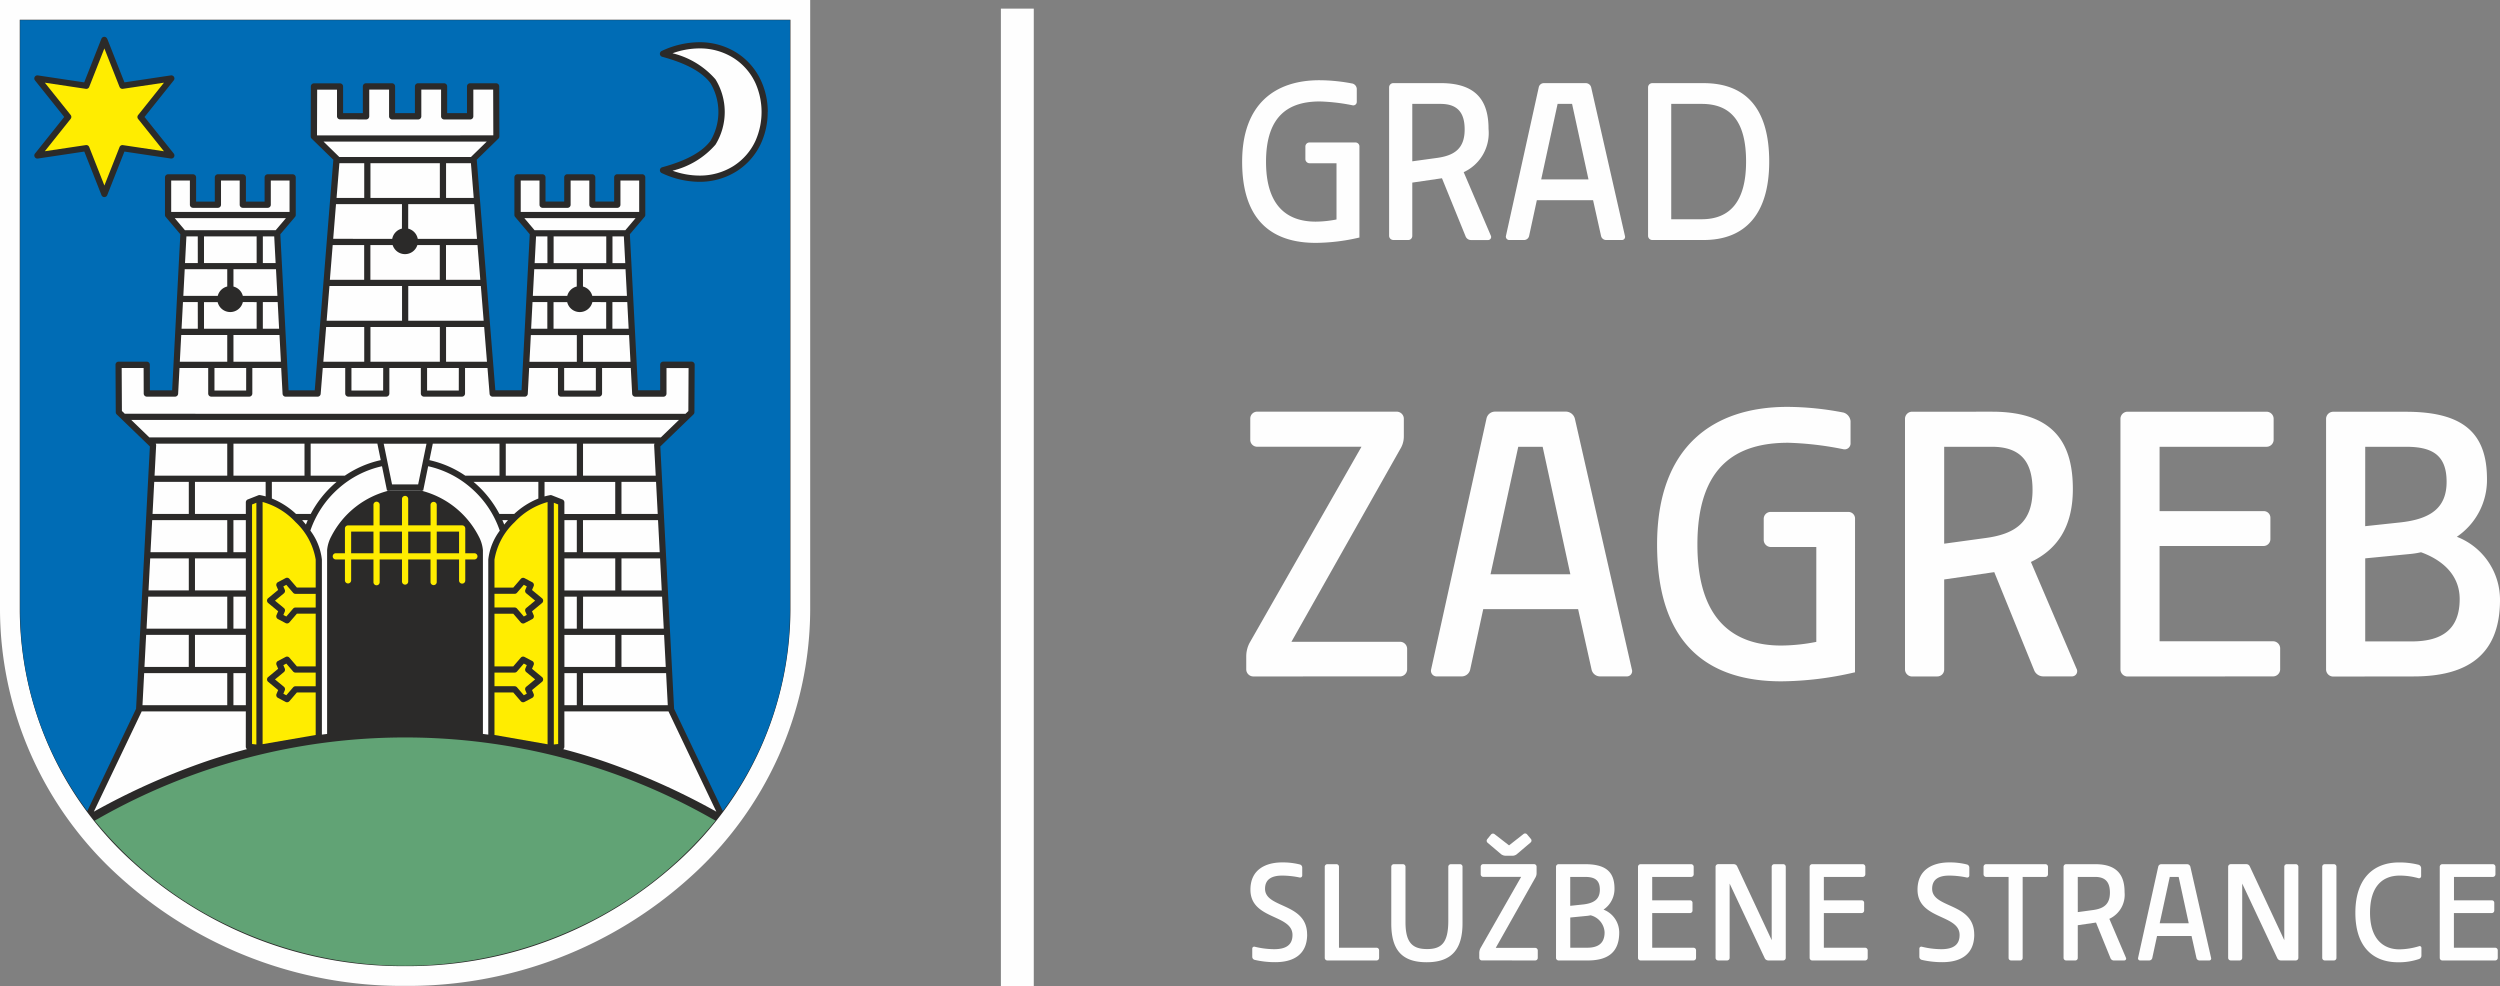
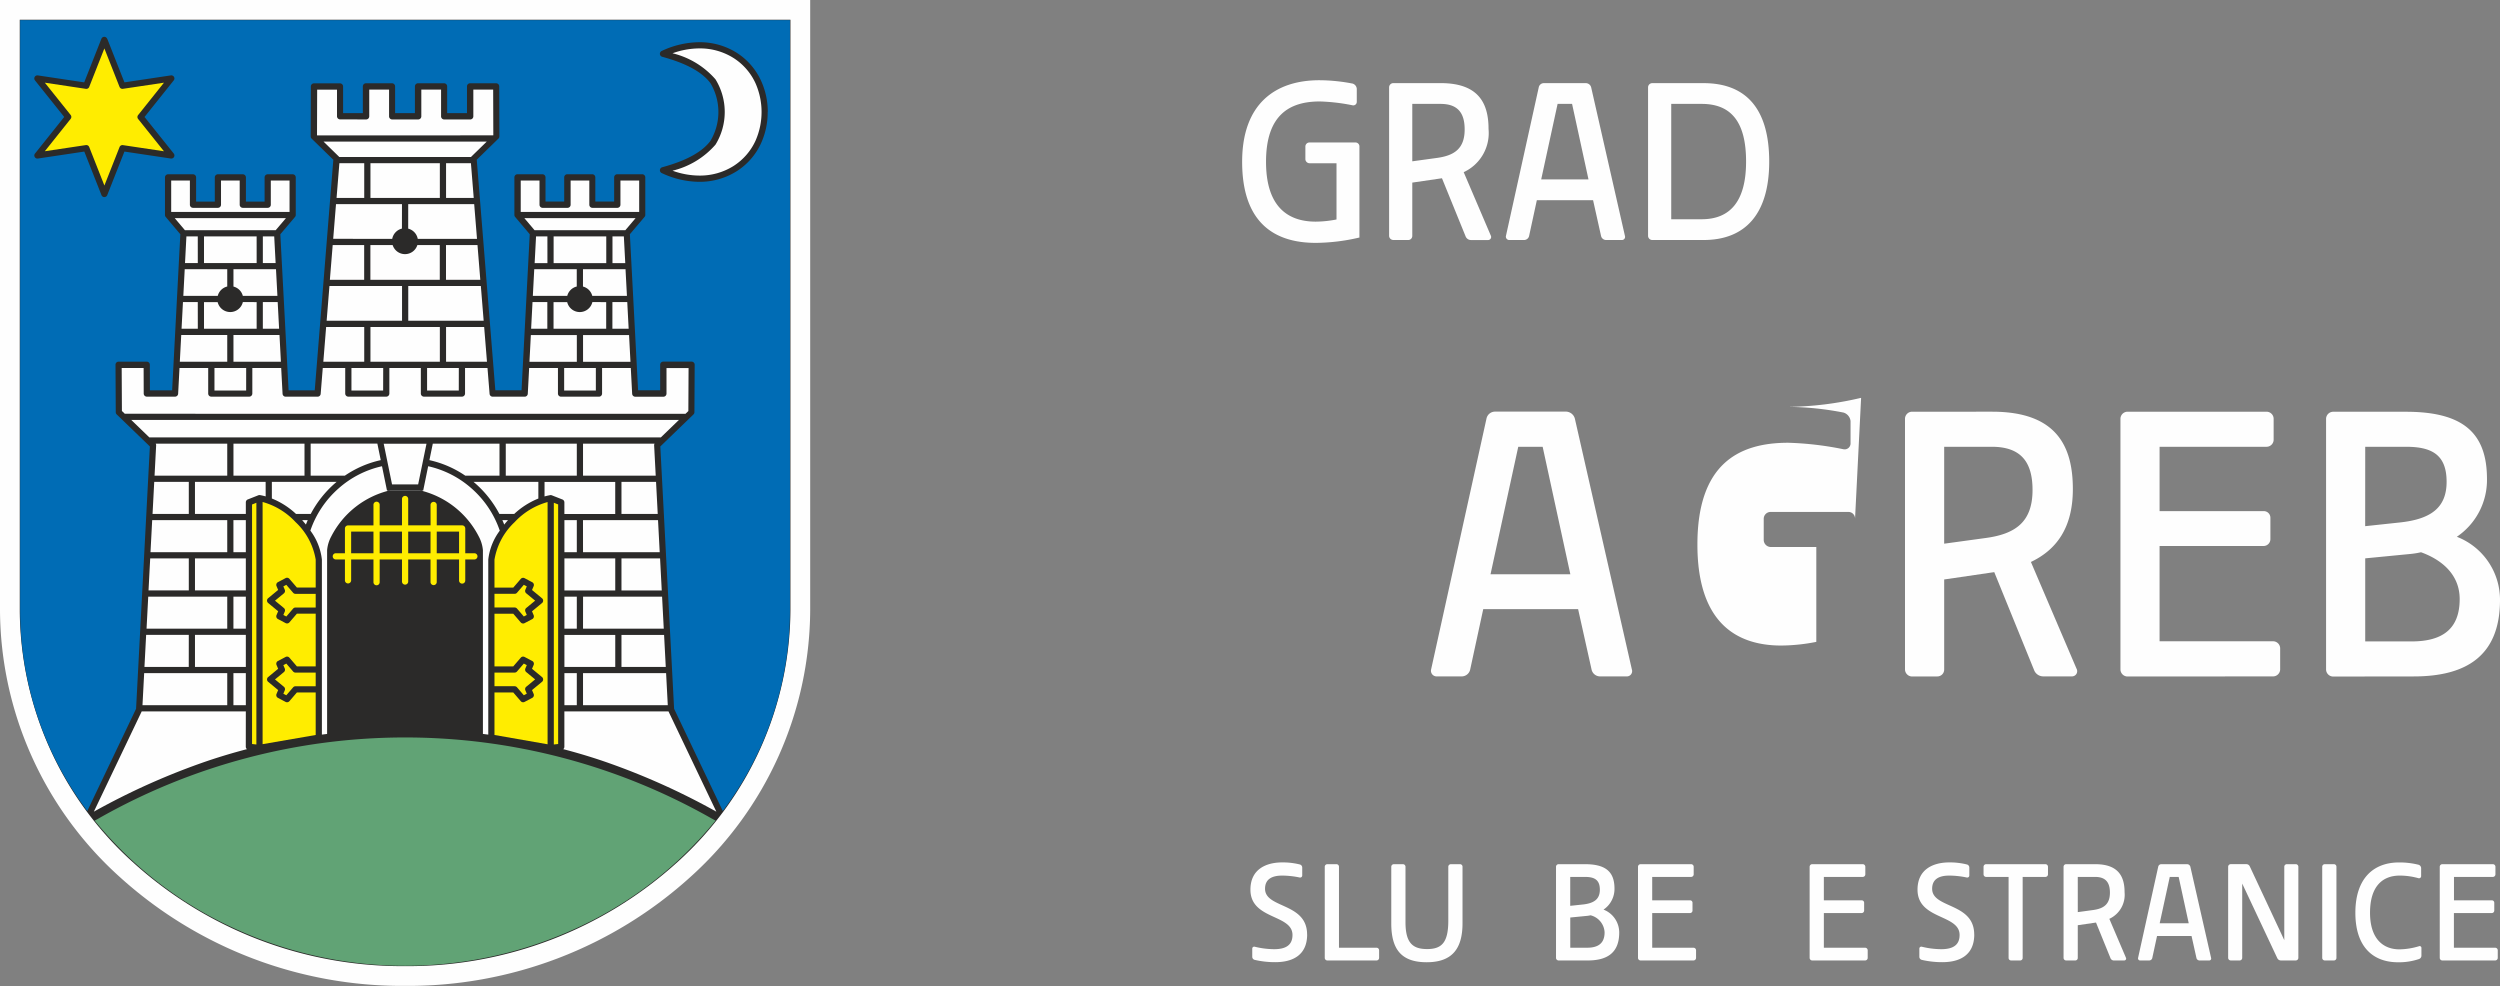
<svg xmlns="http://www.w3.org/2000/svg" width="215.168" height="84.885" viewBox="0 0 215.168 84.885">
  <rect x="0" y="0" width="215.168" height="84.885" fill="#808080" stroke="none" />
  <g id="Group_146" data-name="Group 146" transform="translate(-337.442 -521.884)">
    <path id="Path_757" data-name="Path 757" d="M372.307,605.887a35.343,35.343,0,0,1-24.038-9.2,30.229,30.229,0,0,1-9.977-22.257V522.734h68.031v51.694a30.225,30.225,0,0,1-9.977,22.257A35.344,35.344,0,0,1,372.307,605.887Z" fill="#2b2a29" />
    <path id="Path_758" data-name="Path 758" d="M372.307,605.887a35.343,35.343,0,0,1-24.038-9.2,30.229,30.229,0,0,1-9.977-22.257V522.734h68.031v51.694a30.225,30.225,0,0,1-9.977,22.257A35.344,35.344,0,0,1,372.307,605.887Z" fill="none" stroke="#fefefe" stroke-miterlimit="22.926" stroke-width="1.7" />
    <path id="Path_759" data-name="Path 759" d="M399.025,592.51l-.408-.223a53.393,53.393,0,0,0-52.686.038c-.021.02-.292.159-.341.185a33.4,33.4,0,0,0,11.6,9.082,35.189,35.189,0,0,0,30.236,0,33.374,33.374,0,0,0,11.6-9.082" fill="#61a375" />
    <path id="Path_760" data-name="Path 760" d="M346.675,525.228l1.477,3.745,3.995-.6a.267.267,0,0,1,.234.447l-2.5,3.131,2.516,3.148a.267.267,0,0,1-.246.43l-4-.6-1.477,3.745a.267.267,0,0,1-.5,0l-1.477-3.745-3.995.6a.267.267,0,0,1-.233-.448l2.5-3.131-2.517-3.148a.266.266,0,0,1,.042-.374.27.27,0,0,1,.2-.055l3.995.6,1.477-3.745a.266.266,0,0,1,.5,0m56.848,6.292a6.39,6.39,0,0,1-.574,2.7,5.614,5.614,0,0,1-2.112,2.413,5.966,5.966,0,0,1-3.2.9,7.7,7.7,0,0,1-3.235-.754.267.267,0,0,1,.042-.5c2.3-.623,3.515-1.424,4.15-2.266a4.85,4.85,0,0,0,0-4.977c-.635-.841-1.848-1.642-4.15-2.265a.267.267,0,0,1-.033-.505,7.7,7.7,0,0,1,3.226-.749,5.973,5.973,0,0,1,3.2.895,5.619,5.619,0,0,1,2.111,2.413A6.387,6.387,0,0,1,403.523,531.52Zm-3.861,60.167a28.826,28.826,0,0,0,5.779-17.259V523.616H339.175v50.812a28.832,28.832,0,0,0,5.778,17.259l4.2-8.8,1.188-22.577-2.855-2.758a.265.265,0,0,1-.081-.2l-.022-4.075a.265.265,0,0,1,.265-.267h2.422a.268.268,0,0,1,.268.267l.007,2.2h1.912l.706-13.431-1.259-1.49a.271.271,0,0,1-.063-.173v-3.232a.268.268,0,0,1,.268-.267h2.143a.268.268,0,0,1,.268.267v2.082h1.609v-2.082a.268.268,0,0,1,.267-.267h2.144a.268.268,0,0,1,.267.267v2.082h1.608v-2.082a.268.268,0,0,1,.268-.267h2.146a.268.268,0,0,1,.268.267l0,3.232a.265.265,0,0,1-.063.172l-1.265,1.491.712,13.431h2.25l1.6-19.842-1.869-1.822a.267.267,0,0,1-.08-.2l.014-4.288a.267.267,0,0,1,.266-.267h2.241a.268.268,0,0,1,.268.268v2.293l1.7,0v-2.3a.268.268,0,0,1,.268-.268h2.24a.268.268,0,0,1,.268.268v2.3h1.706v-2.3a.268.268,0,0,1,.267-.268h2.24a.268.268,0,0,1,.268.268v2.3h1.706v-2.3a.268.268,0,0,1,.267-.268h2.241a.268.268,0,0,1,.267.268l.013,4.3a.263.263,0,0,1-.08.191l-1.868,1.822,1.6,19.842h2.255l.707-13.431-1.259-1.49a.271.271,0,0,1-.063-.173v-3.232a.268.268,0,0,1,.268-.267h2.143a.268.268,0,0,1,.268.267v2.082h1.608v-2.082a.268.268,0,0,1,.267-.267h2.144a.268.268,0,0,1,.268.267v2.082H390.3v-2.082a.268.268,0,0,1,.268-.267h2.146a.268.268,0,0,1,.267.267l0,3.232a.261.261,0,0,1-.064.172l-1.264,1.491.708,13.431h1.9v-2.2a.267.267,0,0,1,.267-.267h2.435a.268.268,0,0,1,.268.267l-.022,4.087a.269.269,0,0,1-.082.191l-2.854,2.758,1.187,22.577Z" fill="#006cb5" />
    <path id="Path_761" data-name="Path 761" d="M369.585,569.5v-1.86h-1.921v1.86Zm2.455,0v-1.86h-1.921v1.86Zm2.456,0v-1.86h-1.921v1.86Zm.535-1.86v1.86h1.921v-1.86Zm-.535-2.31a.268.268,0,0,1,.535,0V567.1h2.188a.268.268,0,0,1,.267.268V569.5h.8a.268.268,0,0,1,0,.535h-.8v1.813a.267.267,0,0,1-.534,0v-1.813h-1.921v1.957a.268.268,0,0,1-.535,0v-1.957h-1.921v1.883a.268.268,0,1,1-.535,0v-1.883h-1.921v1.957a.267.267,0,1,1-.534,0v-1.957h-1.921v1.813a.268.268,0,0,1-.535,0v-1.813h-.8a.268.268,0,0,1,0-.535h.8v-2.127a.268.268,0,0,1,.267-.268h2.189v-1.775a.267.267,0,1,1,.534,0V567.1h1.921v-2.285a.268.268,0,0,1,.535,0V567.1H374.5Zm-14.988-.173-.373.148v20.614l.373.041Zm5.105,9.013v-1.175h-1.739a.268.268,0,0,1-.215-.108l-.575-.668-.255.135.122.287a.269.269,0,0,1-.075.31l-.766.632.765.631a.268.268,0,0,1,.076.31l-.122.288.255.134.587-.682a.266.266,0,0,1,.2-.093Zm0,6.778v-1.175h-1.739a.268.268,0,0,1-.215-.108l-.575-.668-.255.135.122.287a.268.268,0,0,1-.088.32l-.753.622.765.631a.267.267,0,0,1,.076.31l-.122.288.255.134.587-.682a.266.266,0,0,1,.2-.093Zm0,4.194v-3.659h-1.618l-.64.744a.268.268,0,0,1-.332.068l-.652-.344a.266.266,0,0,1-.129-.344l.14-.33-.858-.709a.282.282,0,0,1-.039-.038.267.267,0,0,1,.037-.375l.86-.71-.14-.33a.267.267,0,0,1,.121-.341l.66-.348a.266.266,0,0,1,.327.063l.645.749h1.618V574.7h-1.618l-.64.744a.268.268,0,0,1-.332.068l-.652-.344a.267.267,0,0,1-.129-.345l.14-.33-.846-.7a.386.386,0,0,1-.051-.048.268.268,0,0,1,.036-.376l.861-.711-.14-.329a.267.267,0,0,1,.121-.341l.66-.348a.266.266,0,0,1,.327.063l.645.749h1.618v-2.407a5.715,5.715,0,0,0-1.733-3.227,6.113,6.113,0,0,0-2.837-1.731v20.845Zm20.495.818.373-.041V565.3l-.373-.148ZM380,579.771v1.175h1.74a.274.274,0,0,1,.2.094l.586.682.255-.134-.122-.288a.267.267,0,0,1,.076-.31l.765-.631-.753-.622a.268.268,0,0,1-.088-.32l.122-.287-.255-.135-.574.668a.269.269,0,0,1-.215.108Zm0-6.778v1.175h1.74a.274.274,0,0,1,.2.094l.586.682.255-.134-.122-.287a.269.269,0,0,1,.076-.311l.765-.631-.765-.632a.267.267,0,0,1-.076-.31l.122-.287-.255-.135-.574.668a.269.269,0,0,1-.215.108Zm0-2.942v2.407h1.618l.645-.749a.266.266,0,0,1,.327-.063l.66.348a.267.267,0,0,1,.121.341l-.14.329.861.711a.267.267,0,0,1,.036.376.253.253,0,0,1-.051.047l-.846.7.14.33a.267.267,0,0,1-.128.345l-.653.344a.268.268,0,0,1-.332-.068l-.64-.744H380v4.533h1.618l.645-.749a.266.266,0,0,1,.327-.063l.66.348a.267.267,0,0,1,.121.341l-.14.33.86.71a.266.266,0,0,1,.037.375.279.279,0,0,1-.039.038l-.858.709.14.33a.266.266,0,0,1-.128.344l-.653.344a.268.268,0,0,1-.332-.068l-.64-.744H380v3.659l4.571.8V565.093a6.111,6.111,0,0,0-2.838,1.731A5.721,5.721,0,0,0,380,570.051Zm-32.269-40.685-1.306-3.313-1.3,3.3a.266.266,0,0,1-.291.178L341.3,529l2.222,2.779a.266.266,0,0,1,0,.336L341.3,534.9l3.533-.529a.269.269,0,0,1,.287.167l1.307,3.314,1.3-3.3a.269.269,0,0,1,.292-.178l3.533.529-2.222-2.779a.266.266,0,0,1,0-.336L351.554,529l-3.533.529A.267.267,0,0,1,347.733,529.366Z" fill="#ffed00" />
    <path id="Path_762" data-name="Path 762" d="M402.465,534a6.127,6.127,0,0,0,0-4.954,5.079,5.079,0,0,0-1.912-2.184,5.424,5.424,0,0,0-2.911-.812,6.922,6.922,0,0,0-2.319.419,7.13,7.13,0,0,1,3.7,2.244,5.364,5.364,0,0,1,0,5.62,7.13,7.13,0,0,1-3.7,2.243,6.9,6.9,0,0,0,2.319.42,5.433,5.433,0,0,0,2.911-.812A5.092,5.092,0,0,0,402.465,534m-30.158,29.574h1.124l.718-3.5h-3.682l.717,3.5Zm-9.944-23.451,0-2.7h-1.613v2.082a.267.267,0,0,1-.267.267h-2.143a.268.268,0,0,1-.268-.267v-2.082h-1.608v2.082a.268.268,0,0,1-.268.267h-2.144a.268.268,0,0,1-.267-.267v-2.082h-1.609v2.7Zm-1.19,1.571.88-1.036h-9.572l.875,1.036Zm-6.709.534h-.978l-.12,2.3h1.1Zm5.066,0H355v2.3h4.531Zm1.635,2.3-.122-2.3h-.978v2.3ZM357,550.715H353.04l-.121,2.3H357Zm4.618,2.3-.121-2.3h-3.962v2.3Zm18.266-19.481.016-.016-.013-3.92h-1.707v2.3a.268.268,0,0,1-.268.268h-2.241a.268.268,0,0,1-.267-.268v-2.3h-1.7v2.3a.268.268,0,0,1-.268.268h-2.241a.268.268,0,0,1-.267-.268v-2.3h-1.706v2.3a.268.268,0,0,1-.267.267l-2.241-.005a.268.268,0,0,1-.267-.267v-2.292h-1.708l-.013,3.92.016.016Zm-1.9,1.863a.291.291,0,0,1,.039-.048l1.314-1.28h-14.05l1.3,1.269a.288.288,0,0,1,.051.059Zm-9.194.535h-2.139l-.242,2.988h2.381Zm6.508,0h-5.973v2.988h5.973Zm2.916,2.988-.241-2.988h-2.14v2.988Zm-6.17,7.582h-6.248l-.241,2.989h6.489Zm7.025,2.989-.242-2.989h-6.248v2.989Zm-10.279.535h-3.279l-.241,2.989h3.52Zm6.508,0h-5.973v2.989h5.973Zm4.056,2.989-.242-2.989h-3.279v2.989Zm13.1-12.891,0-2.7h-1.613v2.082a.268.268,0,0,1-.267.267h-2.144a.268.268,0,0,1-.267-.267v-2.082h-1.609v2.082a.268.268,0,0,1-.268.267h-2.143a.267.267,0,0,1-.267-.267v-2.082H382.26v2.7Zm-1.189,1.571.879-1.036h-9.571l.875,1.036Zm-6.71.534h-.977l-.121,2.3h1.1Zm5.066,0h-4.531v2.3h4.531Zm1.635,2.3-.121-2.3h-.979v2.3Zm-4.168,6.194h-3.957l-.12,2.3h4.077Zm4.616,2.3-.121-2.3h-3.96v2.3Zm-33.075.535H355.9v1.935h2.728Zm11.794,0H367.69v1.935h2.728Zm6.508,0H374.2v1.935h2.728Zm11.794,0h-2.728v1.935h2.728Zm7.713,3.943.248-.239.019-3.7h-1.9v2.2a.267.267,0,0,1-.267.267h-2.421a.268.268,0,0,1-.267-.254l-.117-2.216h-2.472v2.2a.268.268,0,0,1-.268.267h-3.263a.268.268,0,0,1-.267-.267v-2.2h-2.479l-.116,2.2a.268.268,0,0,1-.268.267h-2.755a.267.267,0,0,1-.266-.246l-.18-2.224h-1.932v2.2a.268.268,0,0,1-.268.267H373.93a.268.268,0,0,1-.267-.267v-2.2h-2.71v2.2a.268.268,0,0,1-.268.267h-3.263a.268.268,0,0,1-.268-.267v-2.2h-1.932l-.179,2.213a.267.267,0,0,1-.267.257h-2.749a.267.267,0,0,1-.266-.254l-.118-2.216h-2.484v2.2a.268.268,0,0,1-.268.267h-3.263a.267.267,0,0,1-.267-.267v-2.2h-2.47l-.116,2.2a.268.268,0,0,1-.267.267h-2.43a.268.268,0,0,1-.267-.267l-.008-2.2h-1.888l.02,3.7.248.239ZM357,579.82h-7.15l-.145,2.757H357Zm-3.309-3.292H350.02l-.145,2.757h3.813ZM357,573.236h-6.8l-.145,2.757H357Zm-3.309-3.293h-3.322l-.144,2.758h3.466ZM357,566.652H350.54l-.145,2.757H357Zm-3.309-3.293h-2.975l-.145,2.758h3.12ZM357,560.067h-6.158a.265.265,0,0,1,.039.153l-.137,2.605H357Zm30.621,2.758h6.257l-.137-2.605a.259.259,0,0,1,.039-.153h-6.159Zm3.309,3.292h3.121l-.145-2.758h-2.976Zm-3.309,3.292h6.6l-.145-2.757h-6.458Zm3.309,3.292h3.467l-.145-2.758h-3.322Zm-3.309,3.292h6.949l-.145-2.757h-6.8Zm3.309,3.292h3.813l-.145-2.757h-3.668Zm-3.309,3.292h7.295l-.145-2.757h-7.15Zm-23.971-22.51h-6.115v2.758h6.115Zm17.322,2.758h6.114v-2.758h-6.114Zm5.047,6.584h1.067v-2.757h-1.067Zm0,3.292h4.376v-2.758h-4.376Zm0,3.292h1.067v-2.757h-1.067Zm0,3.292h4.376v-2.757h-4.376Zm0,3.292h1.067V579.82h-1.067Zm-.1,3.784c1.157.3,2.256.632,3.3.981a59.727,59.727,0,0,1,9.877,4.4l-4.119-8.63h-8.961v3.044A.268.268,0,0,1,385.919,586.361ZM358.6,583.112h-8.962l-4.119,8.63a59.814,59.814,0,0,1,9.877-4.4c1.044-.349,2.144-.679,3.3-.981a.267.267,0,0,1-.1-.205Zm0-3.292h-1.068v2.757H358.6Zm0-3.292h-4.377v2.757H358.6Zm0-3.292h-1.068v2.757H358.6Zm0-3.293h-4.377V572.7H358.6Zm0-3.291h-1.068v2.757H358.6Zm16.2-7.12h19.517l1.56-1.508H348.736l1.561,1.508H374.8Zm15.349-9.352h1.4l-.121-2.295h-1.278Zm-5.6-2.295h-1.275l-.12,2.295h1.395Zm3.877,0a1.114,1.114,0,0,1-2.168,0h-1.174v2.295h4.531v-2.295Zm-1.344-2.829h-3.659l-.121,2.295h2.961a1.116,1.116,0,0,1,.819-.808Zm.535,1.491a1.116,1.116,0,0,1,.8.8H391.4l-.121-2.295h-3.661Zm-11.789-.583h2.951l-.241-2.989h-2.71Zm-7.043-2.989h-2.709l-.242,2.989h2.951Zm4.579,0a1.115,1.115,0,0,1-2.128,0h-1.916v2.989h5.973v-2.989Zm-1.325-3.524h-5.678l-.242,2.989H371.2a1.116,1.116,0,0,1,.835-.881Zm.535,2.111a1.116,1.116,0,0,1,.822.878h5.1l-.242-2.989h-5.678Zm-2.362,19.924-.291-1.419h-5.741v2.758h2.94A8.839,8.839,0,0,1,370.213,561.486Zm7.276,1.339h2.945v-2.758h-5.741l-.291,1.42A8.867,8.867,0,0,1,377.489,562.825Zm6.82,1.787c.151-.042.306-.079.463-.108a.264.264,0,0,1,.166.01l.9.355a.267.267,0,0,1,.18.252v1h4.376v-2.758h-6.083Zm-3.887,1.505H381.7a6.718,6.718,0,0,1,2.077-1.325v-1.433H378.2c.063.053.125.107.186.161A9.2,9.2,0,0,1,380.422,566.117Zm.418.92c.1-.13.212-.259.327-.385h-.486C380.738,566.781,380.791,566.909,380.84,567.037Zm-16.686.515a5.089,5.089,0,0,1,.994,2.5V585.11c.149-.02.3-.039.448-.057V569.238a3.074,3.074,0,0,1,.357-1.184,7.663,7.663,0,0,1,5.033-3.962h2.629a7.671,7.671,0,0,1,5.034,3.962,3.074,3.074,0,0,1,.357,1.184v15.814c.154.018.308.038.461.058V570.051a5.092,5.092,0,0,1,.99-2.494,8.471,8.471,0,0,0-2.43-3.637,8.357,8.357,0,0,0-3.733-1.909l-.429,2.1H370.75l-.43-2.1a8.356,8.356,0,0,0-3.738,1.91A8.473,8.473,0,0,0,364.154,567.552Zm-.226-.9h-.479q.168.188.323.38C363.82,566.906,363.872,566.779,363.928,566.652Zm-3.622-3.293h-6.083v2.758H358.6v-1a.266.266,0,0,1,.179-.252l.9-.355a.267.267,0,0,1,.167-.01c.157.029.311.066.462.108Zm2.613,2.758h1.268a9.222,9.222,0,0,1,2.041-2.6c.061-.054.124-.108.187-.161h-5.574v1.433A6.723,6.723,0,0,1,362.919,566.117Zm-2.854-15.937h1.4l-.122-2.295h-1.278Zm-5.6-2.295h-1.275l-.121,2.295h1.4Zm3.879,0a1.115,1.115,0,0,1-2.169,0H355v2.295h4.531v-2.295ZM357,545.056h-3.66l-.12,2.295h2.962a1.115,1.115,0,0,1,.818-.808Zm.535,1.491a1.115,1.115,0,0,1,.806.8h2.977l-.122-2.295h-3.661Z" fill="#fefefe" fill-rule="evenodd" />
    <path id="Path_763" data-name="Path 763" d="M454.444,534.5a.338.338,0,0,0-.353-.353h-3.946a.35.35,0,0,0-.353.353v1.08a.364.364,0,0,0,.353.354h2.326v4.839a9.47,9.47,0,0,1-1.786.187c-2.43,0-4.279-1.308-4.279-5.151,0-4.071,2.056-5.193,4.632-5.193a16.378,16.378,0,0,1,2.825.333.3.3,0,0,0,.353-.291v-1.143a.512.512,0,0,0-.353-.436,15.234,15.234,0,0,0-2.866-.29c-3.8,0-6.647,2.035-6.647,7.02,0,5.338,2.866,6.979,6.335,6.979a16.9,16.9,0,0,0,3.739-.457h.02Z" fill="#fefefe" />
    <path id="Path_764" data-name="Path 764" d="M458.993,530.826h2.431c1.495,0,2.077.789,2.077,2.2,0,1.62-.852,2.243-2.389,2.451l-2.119.291Zm-.353,11.715a.35.35,0,0,0,.353-.354V537.6l2.555-.374,2.036,5.006a.5.5,0,0,0,.477.312h1.434a.266.266,0,0,0,.249-.4l-2.326-5.442a3.71,3.71,0,0,0,2.139-3.718c0-2.181-.831-3.946-4.113-3.946h-4.091a.365.365,0,0,0-.354.353v12.794a.365.365,0,0,0,.354.354Z" fill="#fefefe" />
    <path id="Path_765" data-name="Path 765" d="M471.5,530.826h1.246l1.413,6.5h-4.071Zm-2.887,11.715a.444.444,0,0,0,.436-.354l.665-3.073h4.84l.685,3.073a.446.446,0,0,0,.436.354h1.35a.27.27,0,0,0,.27-.354l-2.908-12.794a.481.481,0,0,0-.436-.353h-3.635a.445.445,0,0,0-.436.353l-2.825,12.794a.289.289,0,0,0,.271.354Z" fill="#fefefe" />
    <path id="Path_766" data-name="Path 766" d="M481.28,530.826H483.9c2.576,0,3.822,1.6,3.822,4.964,0,3.469-1.412,4.964-3.822,4.964H481.28Zm2.783,11.715c3.594,0,5.65-2.244,5.65-6.751,0-4.569-2.015-6.75-5.65-6.75h-4.424a.364.364,0,0,0-.353.353v12.794a.365.365,0,0,0,.353.354Z" fill="#fefefe" />
-     <path id="Path_767" data-name="Path 767" d="M457.95,580.1a.614.614,0,0,0,.6-.6V577.72a.614.614,0,0,0-.6-.6h-9.357l9.357-16.576a2.05,2.05,0,0,0,.316-1.087v-1.542a.614.614,0,0,0-.6-.6H445.649a.592.592,0,0,0-.6.6v1.823a.591.591,0,0,0,.6.595h8.972l-9.638,16.893a2.53,2.53,0,0,0-.28,1.121v1.157a.614.614,0,0,0,.6.6Z" fill="#fefefe" />
    <path id="Path_768" data-name="Path 768" d="M468.114,560.337h2.1l2.383,10.97h-6.869ZM463.242,580.1a.749.749,0,0,0,.736-.6l1.122-5.187h8.166l1.156,5.187a.75.75,0,0,0,.736.6h2.278a.455.455,0,0,0,.456-.6l-4.907-21.589a.813.813,0,0,0-.736-.6h-6.133a.751.751,0,0,0-.736.6l-4.766,21.589a.486.486,0,0,0,.456.6Z" fill="#fefefe" />
-     <path id="Path_769" data-name="Path 769" d="M497.1,566.54a.57.57,0,0,0-.6-.595h-6.659a.591.591,0,0,0-.6.595v1.823a.615.615,0,0,0,.6.6h3.925v8.165a15.968,15.968,0,0,1-3.014.316c-4.1,0-7.219-2.208-7.219-8.692,0-6.869,3.47-8.761,7.815-8.761a27.552,27.552,0,0,1,4.766.561.51.51,0,0,0,.6-.491V558.13a.861.861,0,0,0-.6-.736,25.681,25.681,0,0,0-4.836-.491c-6.413,0-11.215,3.434-11.215,11.845,0,9.007,4.837,11.776,10.689,11.776a28.5,28.5,0,0,0,6.309-.771h.035Z" fill="#fefefe" />
+     <path id="Path_769" data-name="Path 769" d="M497.1,566.54a.57.57,0,0,0-.6-.595h-6.659a.591.591,0,0,0-.6.595v1.823a.615.615,0,0,0,.6.6h3.925v8.165a15.968,15.968,0,0,1-3.014.316c-4.1,0-7.219-2.208-7.219-8.692,0-6.869,3.47-8.761,7.815-8.761a27.552,27.552,0,0,1,4.766.561.51.51,0,0,0,.6-.491V558.13a.861.861,0,0,0-.6-.736,25.681,25.681,0,0,0-4.836-.491a28.5,28.5,0,0,0,6.309-.771h.035Z" fill="#fefefe" />
    <path id="Path_770" data-name="Path 770" d="M504.772,560.337h4.1c2.524,0,3.505,1.332,3.505,3.715,0,2.734-1.437,3.785-4.03,4.136l-3.575.49Zm-.6,19.766a.59.59,0,0,0,.6-.6v-7.746l4.31-.631,3.435,8.447a.844.844,0,0,0,.806.525h2.418a.447.447,0,0,0,.421-.665l-3.925-9.182c2.138-1.017,3.61-2.874,3.61-6.274,0-3.68-1.4-6.659-6.94-6.659H502a.615.615,0,0,0-.6.6v21.589a.614.614,0,0,0,.6.6Z" fill="#fefefe" />
    <path id="Path_771" data-name="Path 771" d="M533.089,580.1a.614.614,0,0,0,.6-.6v-1.823a.614.614,0,0,0-.6-.6h-9.778v-8.2h8.937a.591.591,0,0,0,.6-.6V566.47a.57.57,0,0,0-.6-.595h-8.937v-5.538h9.217a.614.614,0,0,0,.6-.595v-1.823a.614.614,0,0,0-.6-.6H520.543a.614.614,0,0,0-.6.6v21.589a.614.614,0,0,0,.6.6Z" fill="#fefefe" />
    <path id="Path_772" data-name="Path 772" d="M541.01,560.337h3.505c2.207,0,3.5.666,3.5,3.014,0,2.243-1.367,3.225-4.066,3.505l-2.943.315Zm3.96,9.218a7.032,7.032,0,0,0,.841-.141c1.752.631,3.329,1.893,3.329,4.031,0,2.593-1.507,3.644-4.135,3.644H541.01V569.94Zm.21,10.548c4.591,0,7.43-1.822,7.43-6.588a5.813,5.813,0,0,0-3.715-5.432,5.9,5.9,0,0,0,2.594-4.977c0-4.03-2.138-5.783-6.974-5.783h-6.274a.615.615,0,0,0-.6.6v21.589a.614.614,0,0,0,.6.6Z" fill="#fefefe" />
-     <line id="Line_1" data-name="Line 1" y2="84.143" transform="translate(425.001 522.627)" fill="none" stroke="#fefefe" stroke-miterlimit="22.926" stroke-width="2.831" />
    <path id="Path_773" data-name="Path 773" d="M449.941,602.317c0-2.766-3.62-2.23-3.62-3.939,0-.866.65-1.134,1.466-1.134a7.468,7.468,0,0,1,1.517.165.178.178,0,0,0,.217-.178v-.676a.275.275,0,0,0-.2-.267,6.073,6.073,0,0,0-1.517-.179c-1.428,0-2.741.612-2.741,2.346,0,2.6,3.62,2.1,3.62,3.9,0,.969-.714,1.223-1.58,1.223a7.089,7.089,0,0,1-1.683-.216.169.169,0,0,0-.2.178v.7a.271.271,0,0,0,.2.255,7.7,7.7,0,0,0,1.785.2c1.555,0,2.74-.65,2.74-2.384" fill="#fefefe" />
    <path id="Path_774" data-name="Path 774" d="M455.922,604.548a.223.223,0,0,0,.216-.217v-.662a.223.223,0,0,0-.216-.217h-3.238v-6.973a.215.215,0,0,0-.217-.217h-.791a.223.223,0,0,0-.216.217v7.852a.223.223,0,0,0,.216.217Z" fill="#fefefe" />
    <path id="Path_775" data-name="Path 775" d="M463.317,601.336v-4.857a.215.215,0,0,0-.217-.217h-.79a.224.224,0,0,0-.217.217v4.653c0,1.886-.574,2.435-1.823,2.435s-1.861-.536-1.861-2.308v-4.78a.224.224,0,0,0-.217-.217h-.79a.224.224,0,0,0-.217.217v4.882c0,2.244.88,3.34,3.047,3.34,2.269,0,3.085-1.249,3.085-3.365" fill="#fefefe" />
-     <path id="Path_776" data-name="Path 776" d="M469.577,604.548a.224.224,0,0,0,.217-.217v-.65a.223.223,0,0,0-.217-.216h-3.4l3.4-6.03a.744.744,0,0,0,.115-.4v-.561a.223.223,0,0,0-.217-.217H465.1a.215.215,0,0,0-.217.217v.663a.214.214,0,0,0,.217.216h3.263l-3.505,6.145a.916.916,0,0,0-.1.408v.42a.223.223,0,0,0,.216.217Zm-1.976-9.012a.6.6,0,0,0,.383-.128l1.185-1.007a.22.22,0,0,0,.039-.306l-.332-.395a.222.222,0,0,0-.306-.038l-1.249.981-1.249-.968a.222.222,0,0,0-.306.038l-.319.395a.221.221,0,0,0,.025.306l1.173.994a.684.684,0,0,0,.383.128Z" fill="#fefefe" />
    <path id="Path_777" data-name="Path 777" d="M472.587,597.358h1.275c.8,0,1.275.243,1.275,1.1,0,.816-.5,1.173-1.479,1.275l-1.071.114Zm1.441,3.353a2.33,2.33,0,0,0,.306-.051,1.593,1.593,0,0,1,1.211,1.466c0,.943-.548,1.326-1.5,1.326h-1.454v-2.6Zm.076,3.837c1.67,0,2.7-.662,2.7-2.4a2.114,2.114,0,0,0-1.351-1.976,2.146,2.146,0,0,0,.943-1.81c0-1.466-.778-2.1-2.537-2.1H471.58a.223.223,0,0,0-.216.217v7.852a.223.223,0,0,0,.216.217Z" fill="#fefefe" />
    <path id="Path_778" data-name="Path 778" d="M483.2,604.548a.223.223,0,0,0,.217-.217v-.662a.223.223,0,0,0-.217-.217h-3.557v-2.983h3.251a.215.215,0,0,0,.217-.217v-.663a.207.207,0,0,0-.217-.216h-3.251v-2.015h3.353a.223.223,0,0,0,.217-.216v-.663a.224.224,0,0,0-.217-.217h-4.36a.223.223,0,0,0-.216.217v7.852a.223.223,0,0,0,.216.217Z" fill="#fefefe" />
-     <path id="Path_779" data-name="Path 779" d="M486.09,604.548a.224.224,0,0,0,.217-.217v-6.4l3.021,6.425a.341.341,0,0,0,.306.191h1.288a.223.223,0,0,0,.216-.217v-7.852a.223.223,0,0,0-.216-.217h-.778a.224.224,0,0,0-.217.217V602.8l-2.97-6.349a.323.323,0,0,0-.293-.191h-1.351a.223.223,0,0,0-.217.217v7.852a.223.223,0,0,0,.217.217Z" fill="#fefefe" />
    <path id="Path_780" data-name="Path 780" d="M497.973,604.548a.224.224,0,0,0,.217-.217v-.662a.224.224,0,0,0-.217-.217h-3.557v-2.983h3.251a.215.215,0,0,0,.216-.217v-.663a.207.207,0,0,0-.216-.216h-3.251v-2.015h3.353a.222.222,0,0,0,.216-.216v-.663a.223.223,0,0,0-.216-.217h-4.36a.224.224,0,0,0-.217.217v7.852a.224.224,0,0,0,.217.217Z" fill="#fefefe" />
    <path id="Path_781" data-name="Path 781" d="M507.357,602.317c0-2.766-3.621-2.23-3.621-3.939,0-.866.65-1.134,1.466-1.134a7.468,7.468,0,0,1,1.517.165.178.178,0,0,0,.217-.178v-.676a.274.274,0,0,0-.2-.267,6.073,6.073,0,0,0-1.517-.179c-1.428,0-2.741.612-2.741,2.346,0,2.6,3.621,2.1,3.621,3.9,0,.969-.715,1.223-1.581,1.223a7.089,7.089,0,0,1-1.683-.216.169.169,0,0,0-.2.178v.7a.271.271,0,0,0,.2.255,7.7,7.7,0,0,0,1.785.2c1.555,0,2.741-.65,2.741-2.384" fill="#fefefe" />
    <path id="Path_782" data-name="Path 782" d="M511.31,604.548a.215.215,0,0,0,.217-.217v-6.973h1.963a.222.222,0,0,0,.216-.216v-.663a.223.223,0,0,0-.216-.217h-5.112a.223.223,0,0,0-.217.217v.663a.223.223,0,0,0,.217.216h1.938v6.973a.215.215,0,0,0,.216.217Z" fill="#fefefe" />
    <path id="Path_783" data-name="Path 783" d="M516.27,597.358h1.492c.918,0,1.275.485,1.275,1.352,0,.994-.523,1.377-1.466,1.5l-1.3.178Zm-.216,7.19a.215.215,0,0,0,.216-.217v-2.817l1.569-.229,1.249,3.072a.306.306,0,0,0,.293.191h.879a.163.163,0,0,0,.153-.242l-1.427-3.34a2.278,2.278,0,0,0,1.313-2.282c0-1.338-.51-2.422-2.524-2.422h-2.512a.223.223,0,0,0-.216.217v7.852a.223.223,0,0,0,.216.217Z" fill="#fefefe" />
    <path id="Path_784" data-name="Path 784" d="M524.188,597.358h.765l.867,3.991h-2.5Zm-1.772,7.19a.272.272,0,0,0,.268-.217l.408-1.886h2.97l.421,1.886a.272.272,0,0,0,.268.217h.828a.166.166,0,0,0,.166-.217l-1.785-7.852a.3.3,0,0,0-.267-.217h-2.231a.273.273,0,0,0-.268.217l-1.734,7.852a.178.178,0,0,0,.166.217Z" fill="#fefefe" />
    <path id="Path_785" data-name="Path 785" d="M530.207,604.548a.223.223,0,0,0,.216-.217v-6.4l3.022,6.425a.339.339,0,0,0,.306.191h1.287a.223.223,0,0,0,.217-.217v-7.852a.223.223,0,0,0-.217-.217h-.778a.223.223,0,0,0-.216.217V602.8l-2.97-6.349a.324.324,0,0,0-.294-.191h-1.351a.223.223,0,0,0-.216.217v7.852a.223.223,0,0,0,.216.217Z" fill="#fefefe" />
    <path id="Path_786" data-name="Path 786" d="M538.316,604.548a.215.215,0,0,0,.216-.217v-7.852a.215.215,0,0,0-.216-.217h-.791a.223.223,0,0,0-.216.217v7.852a.223.223,0,0,0,.216.217Z" fill="#fefefe" />
    <path id="Path_787" data-name="Path 787" d="M545.647,604.421a.3.3,0,0,0,.2-.281v-.675a.152.152,0,0,0-.217-.14,6.024,6.024,0,0,1-1.67.267c-1.465,0-2.536-.969-2.536-3.149,0-2.319,1.109-3.2,2.562-3.2a6.047,6.047,0,0,1,1.619.229.184.184,0,0,0,.217-.166v-.713a.316.316,0,0,0-.217-.281,6.767,6.767,0,0,0-1.683-.2c-2.218,0-3.76,1.39-3.76,4.334s1.529,4.258,3.671,4.258a5.375,5.375,0,0,0,1.81-.28" fill="#fefefe" />
    <path id="Path_788" data-name="Path 788" d="M552.2,604.548a.224.224,0,0,0,.217-.217v-.662a.224.224,0,0,0-.217-.217h-3.557v-2.983H551.9a.215.215,0,0,0,.217-.217v-.663a.207.207,0,0,0-.217-.216h-3.251v-2.015H552a.223.223,0,0,0,.217-.216v-.663a.223.223,0,0,0-.217-.217h-4.36a.223.223,0,0,0-.216.217v7.852a.223.223,0,0,0,.216.217Z" fill="#fefefe" />
  </g>
</svg>